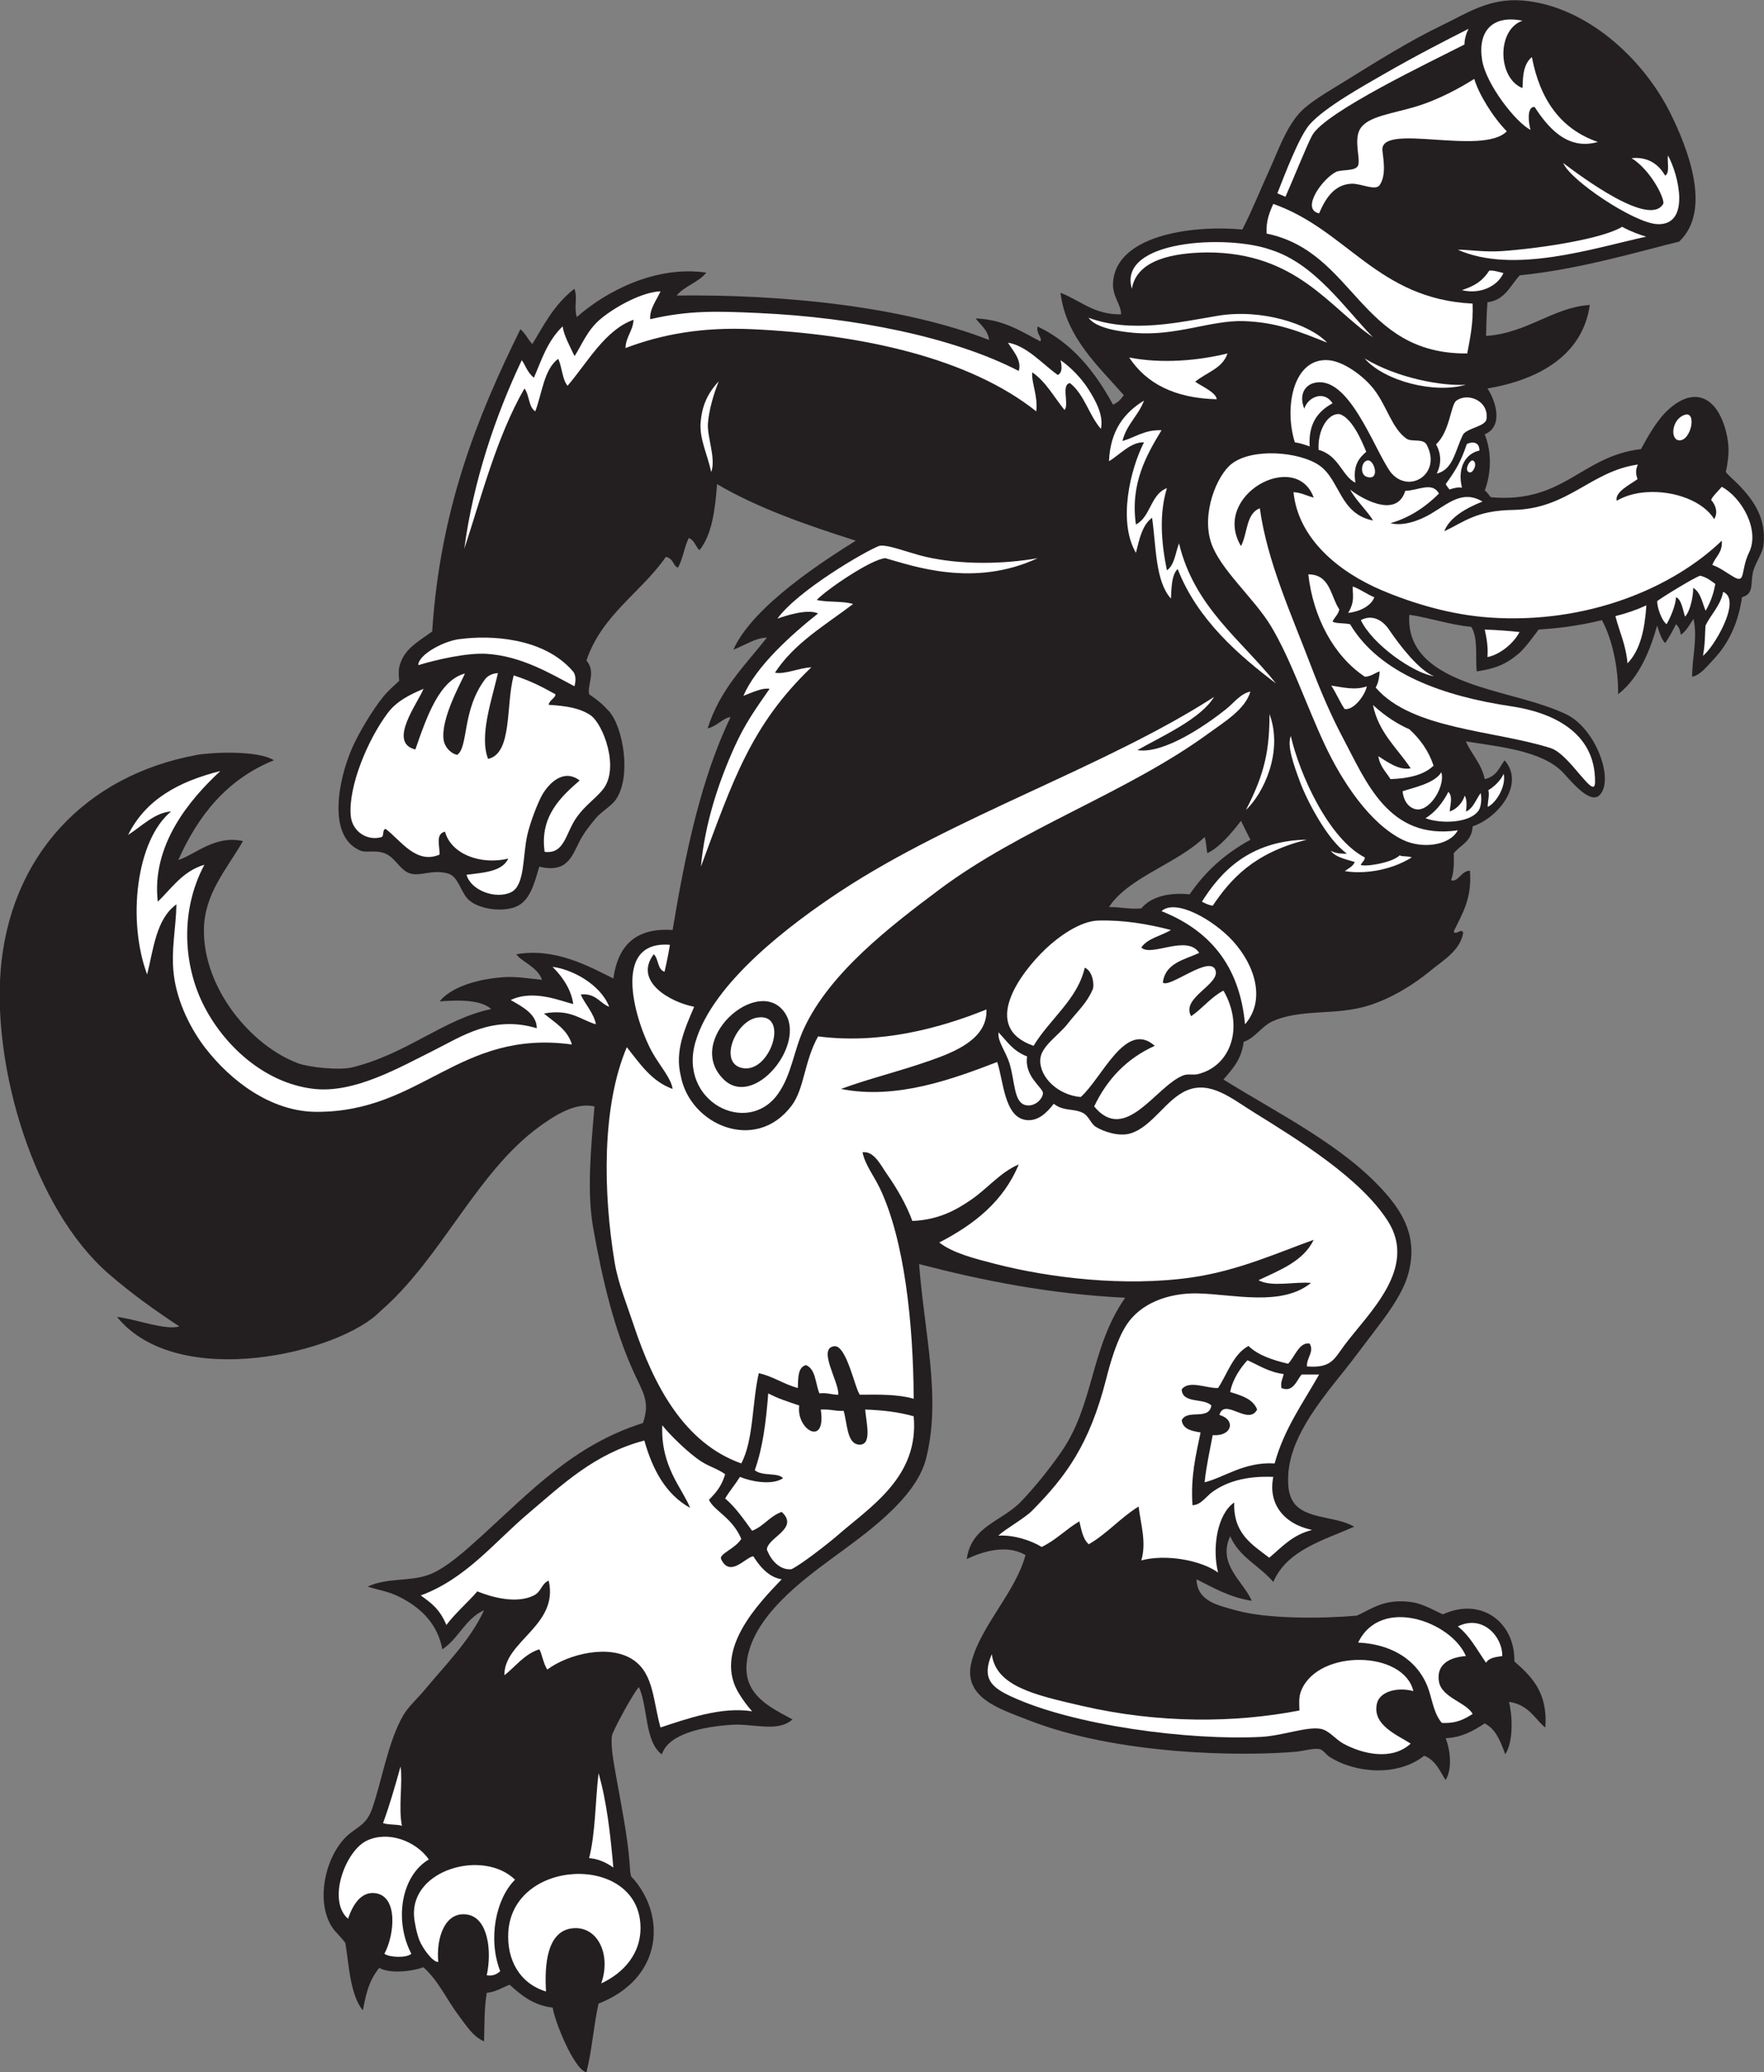
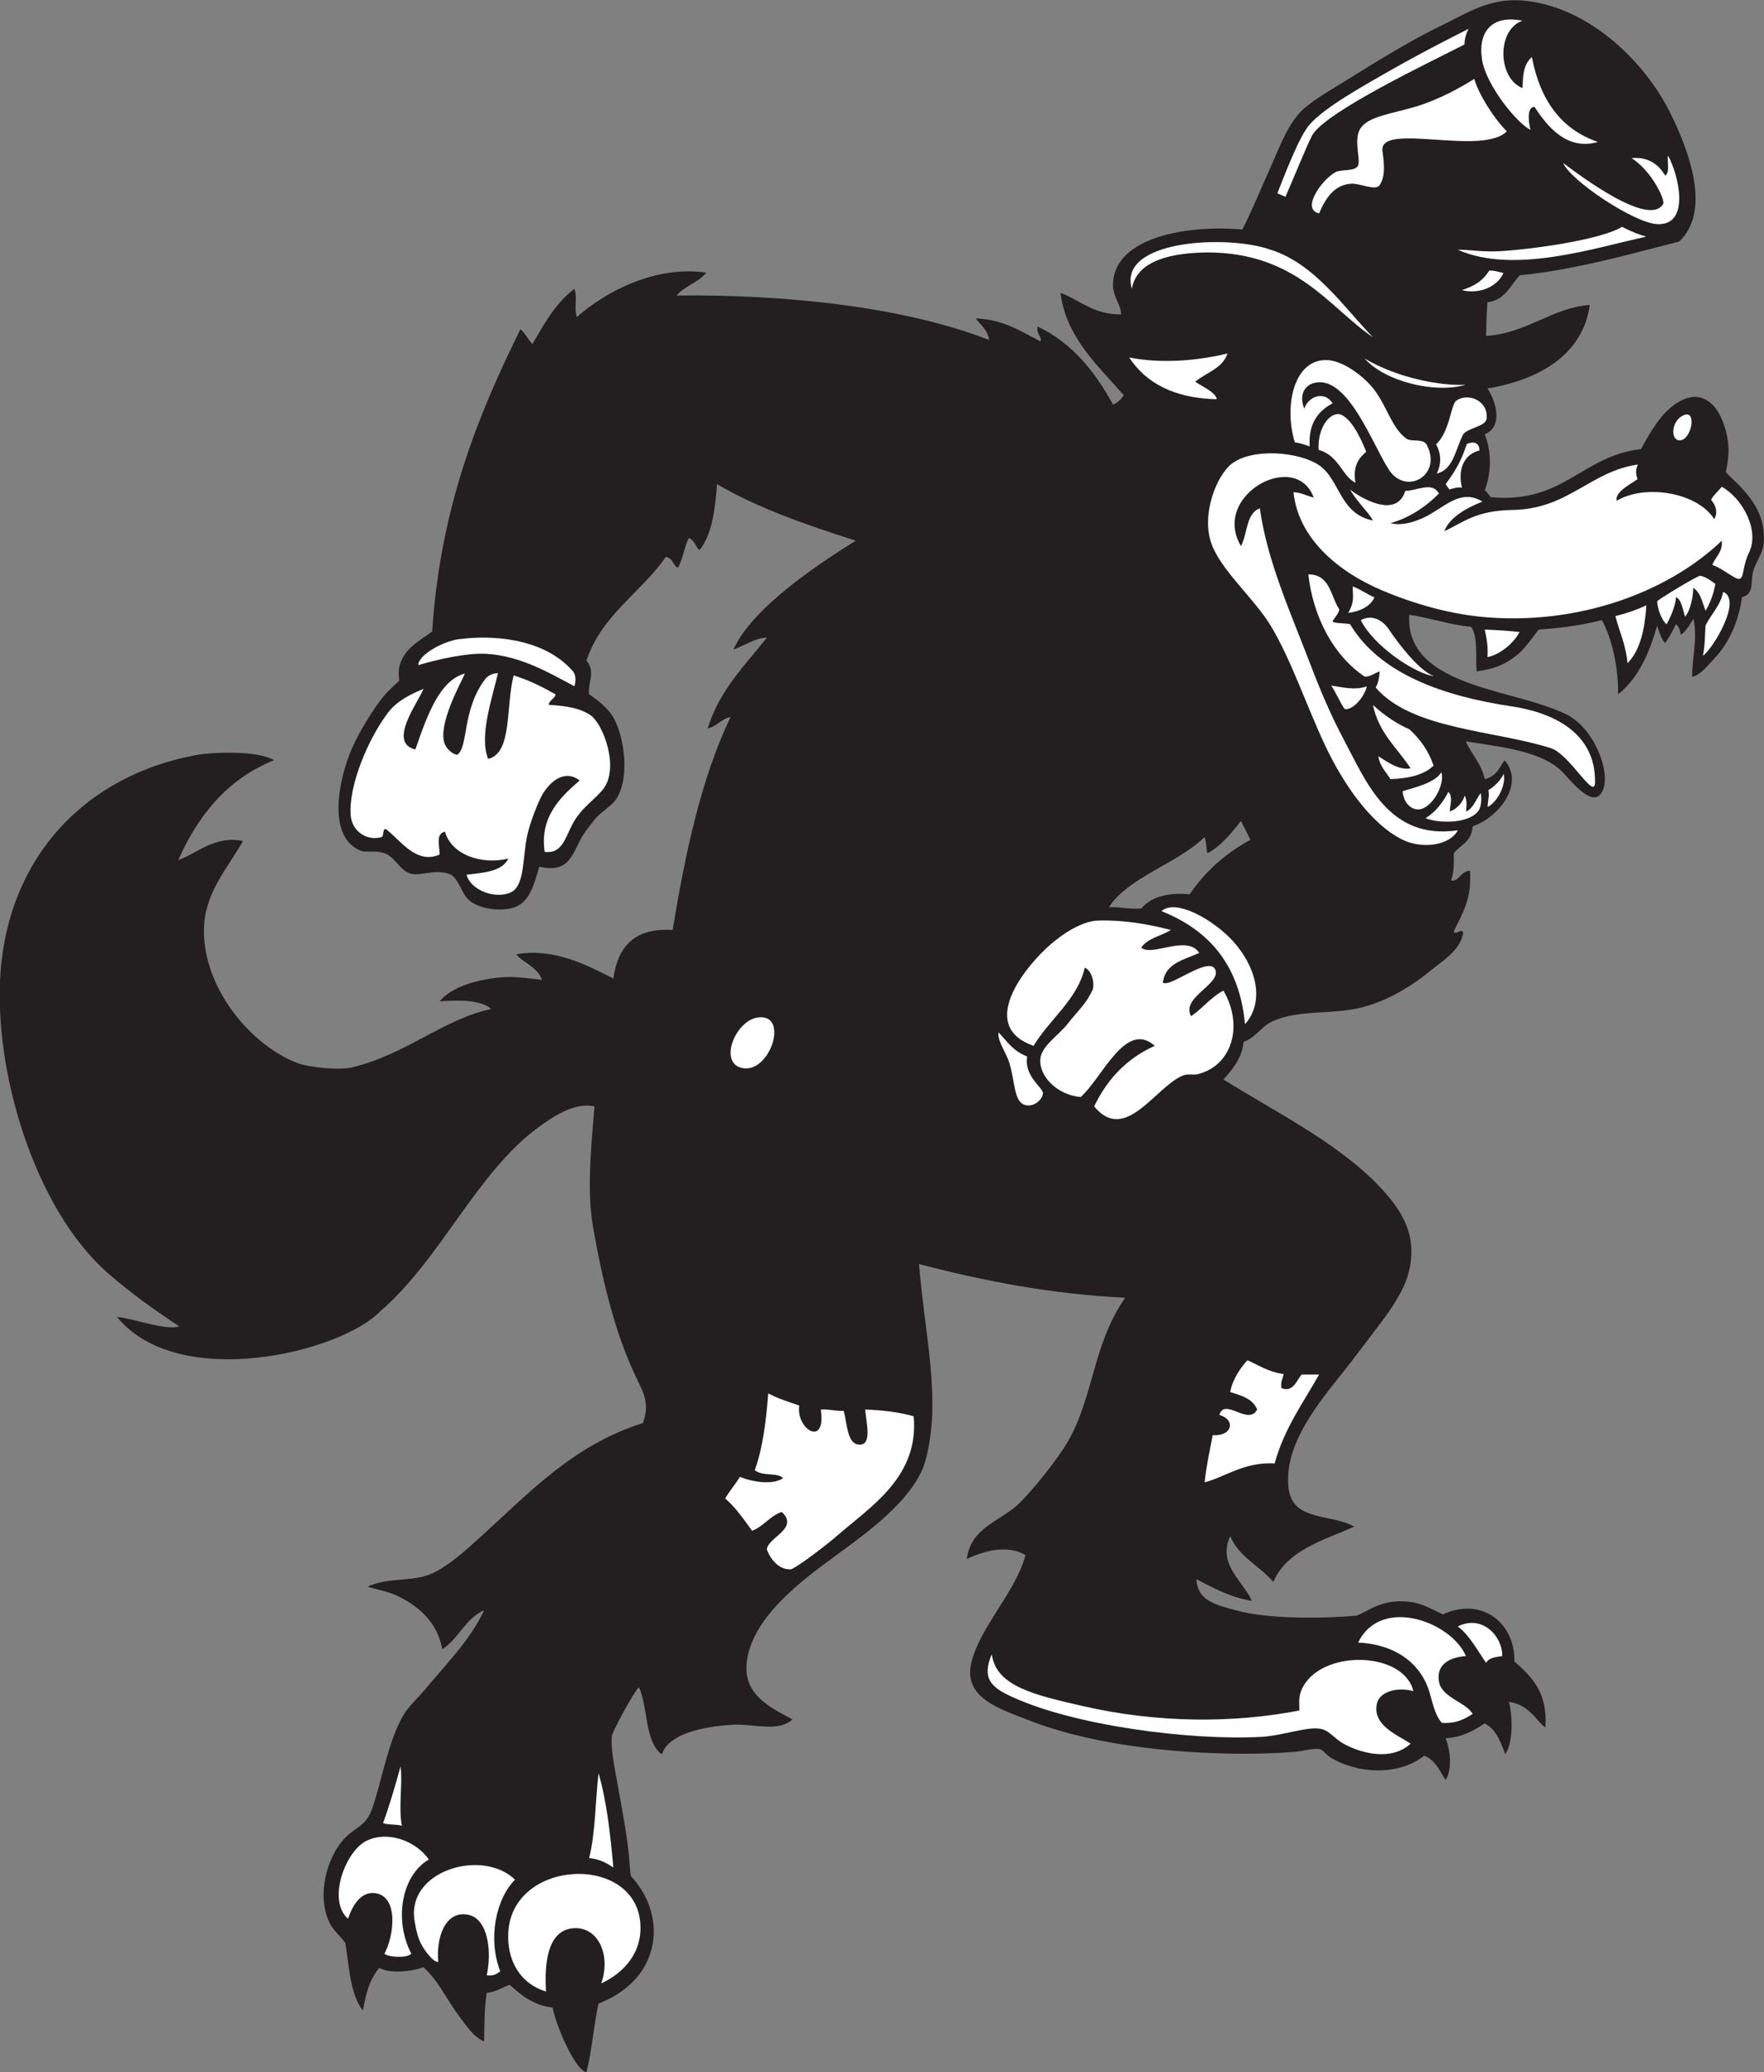
<svg xmlns="http://www.w3.org/2000/svg" viewBox="0 0 628.52 738.24" height="738.24" width="628.52" xml:space="preserve" id="svg2" version="1.1">
  <rect x="0" y="0" width="628.52" height="738.24" fill="#808080" stroke="none" />
  <defs id="defs6" />
  <g transform="matrix(1.333,0,0,-1.333,0,738.24)" id="g10">
    <g transform="scale(0.1)" id="g12">
      <path id="path14" style="fill:#231f20;fill-opacity:1;fill-rule:evenodd;stroke:none" d="m 4062.27,4802.4 c -25.56,-27.25 -39.2,-66.42 -86.4,-72.01 -1.87,-25.66 -2.87,-48.84 -3.6,-90 110.18,7.54 178.16,76.07 277.19,82.81 -18.57,-132.66 -133.83,-199.74 -273.59,-223.2 23.52,-34.96 42.48,-102.18 -7.21,-122.4 28.13,-71.51 5.16,-137.56 -0.03,-150.34 9.24,-6.26 10.73,-12.63 16.48,-17.92 195.94,-17.13 241.05,109.96 401.15,128.66 15.31,27.73 40.91,75.81 72,104.4 38.04,34.96 84.36,52.4 122.4,10.8 23.67,-25.88 39.61,-78.07 39.61,-118.81 0,-17.02 -2.91,-38.91 -7.2,-57.59 7.78,-10.13 23.29,-22.64 35.99,-36 34.9,-36.72 72.62,-84.51 64.81,-158.4 -2.55,-24.1 -23.7,-50.27 -28.8,-75.6 -6.18,-30.71 3.35,-55.22 -28.81,-64.8 -9.3,-65.27 -34.22,-122.2 -75.6,-165.6 -17.07,-17.93 -36.07,-43.06 -57.59,-46.81 -0.23,52.27 15.06,102.67 3.59,154.8 -7.44,-10.78 -19.23,-33.25 -33.87,-42.61 -1.93,11.28 -4.47,20.91 -12.93,28.22 -8.85,-17.54 -18.07,-34.73 -28.8,-50.41 -9.9,9.05 -16.2,29.4 -21.6,46.81 -15.42,-54.34 -43.58,-136.76 -104.39,-183.6 0.86,68.99 -15.11,146.56 -43.21,198 -72.67,-17.62 -125.96,-22.09 -169.19,-25.2 -9.67,-12.61 -35.69,-49.45 -54.01,-64.8 -34.64,-29.04 -65.3,-40.6 -111.6,-46.81 -3.73,36.62 4.49,88.92 -14.39,118.81 -59.92,6.09 -108.17,23.83 -165.61,32.4 -7.67,-111.73 89.44,-159.86 183.6,-190.81 80.3,-26.38 164.78,-41.5 235.52,-75.03 78.21,-37.07 129.13,-173.23 90.17,-215.36 -25.95,-28.05 -78.77,38.98 -98.89,59.99 -55.91,58.44 -172.76,68.8 -259.2,82.81 15.28,-35.14 41.62,-59.2 50.4,-100.8 34.37,7.64 40.95,36.46 53.34,50.07 54.17,-62.8 -15.64,-152.47 -85.74,-176.4 -2.19,-41.01 -30.99,-47.87 -50.39,-71.67 1.01,-27.41 0.13,-52.94 -7.21,-72 18.24,-7.35 27.21,25.52 50.4,25.19 6.12,-74.5 -21.06,-115.73 -43.19,-161.99 3.52,-12.33 20.77,9.62 25.19,-3.6 -7.45,-47.51 -53.4,-73.53 -86.39,-100.8 -44.99,-37.19 -102.63,-73.57 -165.61,-93.61 -89.33,-28.4 -182.39,-7.52 -259.2,-43.19 -27.54,-12.79 -46.48,-45.11 -75.59,-54 -5.29,-46.31 -30.1,-73.1 -54,-100.81 145.41,-90.79 320.98,-176.32 432,-302.39 48.21,-54.75 89.25,-121.6 61.2,-219.61 -12.9,-45 -46.43,-94.13 -79.2,-136.8 -31.21,-40.61 -62.97,-84.21 -93.61,-122.4 -68.3,-85.11 -146.2,-182.05 -147.59,-284.39 -0.3,-21.11 1.27,-34.74 7.2,-50.4 23.61,-62.34 119.61,-48.01 169.19,-79.2 -84.15,-37.05 -179.57,-62.83 -215.99,-147.6 -36.11,43.08 -91.86,66.53 -115.21,122.39 -35.07,-75.45 35.44,-120.68 57.61,-172.79 -59.08,9.32 -102.13,34.68 -147.61,57.6 1.76,-58.03 54.38,-68.78 104.41,-82.8 85.24,-23.89 231.41,-22.51 323.99,-14.4 37.95,16.72 73.5,47.09 147.61,36 32.46,-4.99 63.46,-24.88 82.79,-32.41 103.21,47.19 192.92,-22.25 190.8,-125.99 46.18,-40.23 89.67,-83.14 82.8,-176.406 -24.12,16.582 -42.03,60.777 -97.19,68.406 8.35,-32.363 13.32,-104.641 -9.95,-140.051 -17.43,48.457 -29.85,68.625 -54.86,82.446 -29.21,-18.79 -58.91,-37.082 -104.39,-39.602 10.94,-28.215 19.09,-78.816 0,-111.602 -11.47,14.141 -24.18,52.793 -57.61,64.805 -68.63,-54.695 -180.04,-48.34 -251.99,-3.601 -11.79,7.324 -16.56,19.324 -28.8,21.597 -13.62,2.531 -46.92,-5.906 -61.29,-7.195 -140.08,-12.578 -475.53,-10.02 -715.56,84.387 -75.8,29.8 -177.71,59.616 -151.96,156.816 25.4,96.46 118.22,186.48 144,284.39 -50.51,29.5 -115.21,9.55 -156.95,-10.82 11.84,88.91 94.35,100.24 146.16,154.83 39.49,41.61 75.51,87.35 105.07,129.54 90.19,128.66 77.51,277.52 172.12,414.06 -203.5,10.1 -381.26,45.94 -550.8,90 14.68,-189.53 60.23,-360.76 18,-522 -28.14,-107.43 -166.67,-202.53 -248.39,-262.8 -80.25,-59.18 -217.85,-159.15 -230.41,-280.81 -8.9,-86.21 63.67,-119.644 122.41,-151.199 -38.58,-35.718 -105.23,-10.632 -162,-14.39 -77.24,-5.117 -169.17,-23.703 -187.21,-79.199 -46.19,34.199 -36.39,124.402 -61.19,179.998 -15.04,-15.25 -70.2,-117.752 -72.01,-129.6 -4.12,-27.078 4.48,-72.488 10.8,-108.008 13.2,-74.101 31.17,-163.054 36.01,-230.398 1.03,-14.477 1.58,-28.528 4.17,-37.824 95.54,-101.524 86.46,-272.493 -86.97,-340.176 C 1586.62,124.855 1582.27,57.188 1567.46,0 c -34.39,8.105 -87.05,142.832 -90,172.793 -52.55,6.25 -84.16,33.437 -115.19,61.199 -20.06,-7.547 -36.16,-19.031 -61.21,-21.597 -7.31,-45.137 -5.74,-88.184 -7.2,-129.602 -29.18,12.195 -46.68,40.996 -64.8,64.805 -35.72,46.933 -54.78,94.257 -97.2,133.195 -32.22,-11.75 -90.04,-17.824 -118.3,-1.672 -30.048,-37.703 -36.037,-75.762 -43.693,-113.523 -35.176,41.519 -38.125,132.195 -46.801,180 -13.902,19.031 -26.976,29.019 -36,43.203 -46.109,72.398 -14.726,198.14 46.797,248.394 26.575,21.703 46.364,26.25 61.203,68.403 25.104,71.289 41.724,177.332 82.804,248.394 13.06,22.61 39.36,46.428 57.59,68.398 53.89,64.93 122.88,134.19 158.4,212.41 -50.02,-21.98 -67.91,-76.09 -111.59,-104.4 -9.2,49.6 -38.02,102.1 -115.2,140.4 -28.94,14.35 -48.26,16.19 -84.582,27.13 52.242,24.1 108.402,13.36 160.182,30.47 46.62,15.4 104.77,68.77 143.99,104.39 130.73,118.73 246.62,243.97 432,302.41 19.47,57.69 0.49,80.28 -25.19,136.79 -50.86,111.89 -82.77,241.86 -108.01,385.21 -16.83,95.66 -6.39,207.39 3.6,323.99 -51.76,12.19 -108.36,-25.53 -147.6,-53.99 -167.69,-121.66 -261.54,-352.13 -424.8,-493.21 -107.312,-111.17 -540.961,-215.59 -704.031,-15.18 48.648,-5.38 129.551,-36.85 166.781,-25.44 -62.793,41.23 -129.215,88.45 -189.945,141.43 C 90.027,2308.78 -18.246,2681.44 1.465,2941.19 24.859,3249.55 228.02,3466.33 527.066,3520.8 c 35.793,6.52 160.848,13.34 205.2,-14.4 -124.075,-49.94 -202.071,-145.94 -255.602,-266.4 44.399,13.49 97.789,67.42 172.801,50.39 -44.32,-76.78 -103.582,-140.53 -104.399,-237.59 -1.316,-156.04 125.434,-309.17 252,-356.4 27.934,-10.42 109.555,-19.2 143.997,-10.8 146.947,35.83 244.537,129.25 371.637,155.88 -30.47,29.37 -109.47,22.34 -137.63,20.52 31.54,39.36 104.29,60.43 172.8,64.8 34.22,2.18 67.83,-4.11 100.79,-7.21 -11.02,34.57 -57.55,49.97 -68.39,68.41 101.34,17.47 188.33,-29.19 259.19,-64.81 11.83,84.17 55.68,136.33 158.41,129.61 34.26,206.93 76.49,405.9 154.8,568.8 -19.4,-1.45 -36.76,-24.87 -61.21,-30.08 32.8,104 98.01,166.07 158.4,242.47 -28.97,0.15 -54.54,-18.35 -89.57,-32.09 52.53,118.8 250.98,243.47 327.17,291.3 -131.98,42.01 -261.32,86.68 -370.8,151.19 -5.14,-69.25 -13.73,-135.05 -46.8,-176.39 -9.16,5.63 -11.98,25.45 -28.8,32.39 -12.02,-23.96 -15.75,-56.24 -28.79,-79.2 -13.78,4.24 -10.29,23.37 -32.41,28.81 -66.92,-96.27 -171.42,-154.97 -212.4,-277.2 26.42,-29.97 1.76,-64.56 7.21,-90 23.62,-16 38.62,-29.07 53.07,-45.3 38.28,-42.94 60.35,-173.99 18.92,-235.5 -12.27,-18.23 -38.52,-31.94 -53.99,-50.4 -15.54,-18.55 -32.84,-40.65 -43.21,-61.21 -21.96,-43.54 -34.67,-85.69 -108,-68.39 -13.07,-43.53 -24.19,-92.96 -64.8,-108.01 -35.68,-13.22 -94.37,-5.95 -122.4,18.01 -23.45,20.05 -27.65,63.95 -57.6,71.99 -42.07,11.31 -72.64,-8.8 -100.8,0 -27.38,8.57 -39.55,43.71 -68.4,54.01 -26.58,9.48 -47.808,0 -64.788,7.2 -88.258,37.36 -58.883,188.04 -21.609,273.59 18.722,42.97 56.91,104.84 82.797,136.81 13.64,16.83 30.67,31.28 43.21,43.19 -1.19,11.4 -2.19,26.14 0,36.01 10.72,48.37 50.37,68.16 88.11,95.65 21.41,327.79 120.39,574.24 235.88,807.95 15.92,-14.43 21.01,-29.12 31.82,-39.61 29.58,47.48 54.93,102.18 112.19,147.61 9.62,-22.54 -1.65,-46.45 6.61,-75.6 79.37,70.02 212.09,138.39 346.19,118.79 -20.57,-26.23 -58.11,-35.49 -79.21,-61.19 289.09,3.3 606.16,-29.47 835.2,-118.81 -3.72,27.48 -22.04,38.92 -36,57.61 75.16,-2.85 121.27,-34.74 172.8,-61.2 6.98,8.38 -12.15,21.28 -7.19,39.6 92.73,-44.07 153.24,-120.35 201.6,-208.8 12.79,5.2 21.41,14.58 28.8,25.2 -67.7,77.53 -154.82,154.74 -169.2,273.6 53.2,-19.99 88.01,-58.39 161.99,-57.6 -0.42,27.63 -23.03,47.17 -21.59,82.8 5.05,125.13 201.62,156.95 345.59,144 27.34,53.13 48.09,106.19 72.01,158.39 22.68,49.52 43.01,109.77 79.19,151.2 26.01,29.77 80.7,60.51 122.41,86.41 82.87,51.44 172.67,107.9 262.79,151.2 63.29,30.4 123.78,72.03 212.4,64.8 169.84,-13.87 323.48,-155.5 396.01,-302.41 44.25,-89.61 112.4,-258.28 22.58,-341.99 -93.32,-22.43 -265.36,-74.42 -425.78,-90 z M 3317.06,3344.39 c 6.05,-12.46 17.44,-34.63 25.21,-50.4 -67.98,-37.61 -119.38,-83.44 -162.5,-145.92 -54.74,5.6 -103.25,-6.14 -129.11,-37.68 -32.65,-2.66 -55.86,4.15 -86.39,3.6 51.57,79.65 181.96,115.68 255.59,187.2 4.5,-12.31 4.57,-30.7 7.2,-43.19 32.62,15.36 65.46,54.37 90,86.39 v 0" />
      <path id="path16" style="fill:#ffffff;fill-opacity:1;fill-rule:evenodd;stroke:none" d="m 4027.58,5187.26 c -65.35,-67.06 -340.36,25.28 -332.44,-51.7 2.39,-23.1 10.91,-64.84 -7.28,-91.97 -11.05,-16.48 -50.85,4.8 -75.59,3.61 -46.68,-2.27 -69.97,-40.7 -86.4,-79.2 -50.02,10.57 8.88,93.43 46.8,111.59 18.44,5.69 43.81,1.61 54.94,12.47 13.36,13.03 -12.02,70.28 8.68,102.75 20.69,32.45 84.28,39.51 145.17,57.59 65.93,19.57 124.54,53.05 159.2,74.93 11.22,-38.97 48.9,-101.49 86.92,-140.07 v 0" />
-       <path id="path18" style="fill:#ffffff;fill-opacity:1;fill-rule:evenodd;stroke:none" d="m 3936.26,4726.8 c 1.97,-51.17 -6.54,-91.85 -14.4,-133.21 -288.27,-2.67 -299.67,271.53 -536.39,320.41 -1.62,34.01 7.91,56.88 18,79.19 197.3,-69.08 278.57,-254.22 532.79,-266.39 v 0" />
      <path id="path20" style="fill:#ffffff;fill-opacity:1;fill-rule:evenodd;stroke:none" d="m 3281.06,4593.59 c -13.44,-40.55 -57.08,-50.91 -86.39,-75.59 19.14,-13.3 55.52,-28.44 57.6,-46.81 -112.51,2.7 -188.25,42.15 -234.01,111.61 86.93,-17.11 184.33,-8.53 262.8,10.79 v 0" />
      <path id="path22" style="fill:#ffffff;fill-opacity:1;fill-rule:evenodd;stroke:none" d="m 4503.64,4429.67 c 32.7,9.97 16.41,-70.97 -15.81,-68.25 -24.44,2.07 -19.48,57.47 15.81,68.25 v 0" />
      <path id="path24" style="fill:#ffffff;fill-opacity:1;fill-rule:evenodd;stroke:none" d="m 3669.86,3653.99 c 35.23,-32.16 68.95,-52.45 97.25,-64.75 28.29,-25.7 51.18,-56.82 64.75,-97.24 -25.64,-24.77 -66.47,-34.33 -115.2,-36 -11.85,19.35 -28.43,33.96 -32.39,61.2 23.11,-14.43 54.65,-38.48 86.39,-32.4 -35.8,54.18 -85.41,94.58 -100.8,169.19 v 0" />
      <path id="path26" style="fill:#ffffff;fill-opacity:1;fill-rule:evenodd;stroke:none" d="m 2024.67,2818.79 c 89.06,13.71 31.32,-159.62 -46.8,-133.19 -54.59,18.46 -11.19,124.27 46.8,133.19 v 0" />
      <path id="path28" style="fill:#ffffff;fill-opacity:1;fill-rule:evenodd;stroke:none" d="m 3431.11,1866.09 c -2.29,-13.32 -8.61,-19.13 -6.04,-37.29 30.98,-13.33 40.78,20.14 53.99,36 15.61,0 31.21,0 46.81,0 -42.76,-76.04 -93.26,-144.34 -118.81,-237.6 -81.7,4.8 -134.97,-37.7 -187.2,-50.4 4.64,44.56 13.91,84.49 21.6,125.99 52.81,-3.86 62.01,41.56 18,54.01 13.59,47.65 77.29,-30.07 100.81,14.39 -11,28.61 -41.87,37.34 -72.01,46.81 6.21,34.59 28.6,65.92 46.06,84.96 29.5,-12.89 56.41,-31.65 96.79,-36.87 v 0" />
      <path id="path30" style="fill:#ffffff;fill-opacity:1;fill-rule:evenodd;stroke:none" d="m 2053.47,1814.39 c 24.84,-13.55 54.14,-22.64 82.8,-32.4 -9,-64.69 73.08,-112.9 57.59,-10.8 30.46,0.85 33.77,-4.1 61.21,-3.59 9.7,-33.49 8.66,-86.65 39.6,-90 37.88,-4.1 20.67,57.54 18,93.59 47.44,-1.84 85.94,-5.96 129.6,-18 14.66,-162.62 -115.49,-241.22 -205.2,-319.68 -19.27,-16.86 -93.79,-75.6 -121.33,-88.92 -26.6,-3.21 -52.19,17.21 -65.88,52.21 0.73,32.2 88.13,56.25 39.6,100.8 -32.04,-11.15 -47.98,-38.42 -79.19,-50.4 -22.15,30.65 -43.59,62.01 -72,86.39 12.18,20.23 27.08,37.72 39.6,57.6 29.51,-12.12 85.25,-23.36 115.2,-3.59 -13.03,16.23 -55.63,4.29 -75.61,21.6 21.39,59.01 30.29,130.52 36.01,205.19 v 0" />
      <path id="path32" style="fill:#ffffff;fill-opacity:1;fill-rule:evenodd;stroke:none" d="m 3833.13,3730.84 c -54.21,8.08 -163.56,83.44 -195.67,149.96 27.36,15.11 56.15,3.28 75.52,-25.5 28.24,-41.96 80.13,-109.01 120.15,-124.46 z m -253.27,178.75 c -2.68,-14.11 -12.78,-20.81 -18,-32.39 7.21,-5.64 29.56,-3.75 46.8,-7.2 78.77,-132.23 248.83,-192.36 432,-219.61 101.76,-15.14 224.46,-65.02 222.81,-202.55 -0.62,-51.57 -67.01,74.52 -118.4,90.95 -149.05,47.69 -371.89,49.5 -468.01,162.01 6.9,11.09 9.58,26.42 10.8,43.19 -14.89,-5.18 -22.52,-13.47 -39.6,-14.4 -83.62,55.6 -138.31,159.25 -151.2,273.61 58.81,0 59.26,-58.35 82.8,-93.61 v 0" />
      <path id="path34" style="fill:#ffffff;fill-opacity:1;fill-rule:evenodd;stroke:none" d="m 3669.86,4147.2 c -11.73,21.88 -45.32,53.05 -61.2,82.8 19.72,-16.58 123.04,-83.16 147.6,-3.6 34.12,0.62 71.99,25.56 90,-7.2 -40.28,-40.15 -82.72,-65.75 -129.6,-79.2 32.78,-8.75 75.72,6 107.48,24.74 48.11,28.39 85.25,64.73 138.47,33.02 -41.55,-16.39 -88.72,-42.19 -101.95,-79.36 54.64,26.04 85.55,55.32 183.61,56.98 147.51,2.51 207.46,103.64 333.69,121.3 -9,-19.47 -2.78,-31.29 -1.03,-39.08 -20.37,-14.83 -61.25,-34.4 -55.47,-57.65 22.27,13.12 49.82,20.86 79.2,22.85 76.15,5.14 153.08,-25.19 181.22,-72 9.82,15.55 6.06,35.09 -7.99,51.17 2.49,8.48 15.31,20.19 28.38,35.23 52.54,-28.34 102.33,-114.36 72.98,-175.27 -23.26,-48.26 -8.58,-84.28 -40.58,-65.93 -20.09,11.5 -35.59,24.41 -57.61,32.4 7.7,22.3 27.8,32.21 25.21,64.8 -130.1,-125.32 -359.18,-224.09 -622.81,-205.2 -99.66,7.14 -199.8,36.35 -284.39,72 -118.32,49.86 -225.13,139.54 -237.61,262.8 21.73,-1.08 35.58,-10.03 54,-14.4 -47.31,130.06 -275.09,6.37 -194.4,-129.61 17.73,32.68 13.24,87.57 50.4,100.8 19.86,-142.44 83.59,-281.43 136.81,-421.19 25.01,-65.7 53.79,-133.2 86.39,-194.41 60.69,-113.9 121.1,-271.98 306,-244.79 -22.44,-41.72 -96.61,-50.27 -147.6,-25.21 -86.44,42.5 -160.92,153 -208.79,255.6 -48.88,104.73 -90.24,228.22 -144.01,316.81 -44.03,72.56 -133.8,148.98 -158.4,219.6 -27.54,79.06 14.64,181.57 54,212.4 55.5,43.45 181.05,32.65 234.01,-3.6 56.39,-38.61 54.36,-129.92 143.99,-147.6 z m 144.01,201.59 c 40.48,-78.16 -49.37,-132.83 -97.21,-71.99 -45.18,63.25 -112.26,263.05 -205.2,237.59 -24.73,-6.77 -39.68,-32.38 -25.2,-68.39 10.53,32.67 53.66,49.25 75.6,14.39 -37.95,-20.84 -64.96,-52.63 -61.2,-115.19 -15.38,5.19 -24.79,8.8 -39.6,10.8 -29.49,93.92 -4.15,226.85 90,219.6 40.4,-3.12 95.37,-43.24 122.41,-79.2 34.78,-46.28 47.1,-102.58 85.78,-130.41 13.98,-10.06 45.59,1.74 54.62,-17.2 z m 26.55,-76.28 c 12.69,26.72 12.18,51.96 -1.78,78.35 37.41,34.56 38.87,106.85 54.43,116.74 30.7,22.13 86.81,-0.44 80.3,-49.35 -2.92,-19.68 -48.65,-23.17 -62.31,-40.65 -22.3,-44.44 -26.26,-94.08 -70.64,-105.09 v 0" />
      <path id="path36" style="fill:#ffffff;fill-opacity:1;fill-rule:evenodd;stroke:none" d="m 3129.86,3052.8 c -25.97,-16.03 -62.22,-21.77 -79.2,-46.8 25.96,-26.32 122.13,36.03 154.81,-14.4 -40.24,-18.58 -90.66,-26.96 -97.21,-79.2 17.21,-16.44 126.25,75 140.66,32.9 13.02,-38.11 -93.28,-73.57 -65.05,-122.9 30.68,20.9 52.52,50.68 86.4,68.4 55.34,-95.76 21.25,-201.28 -68.41,-223.2 -12.4,-3.04 -26.52,1.57 -39.59,-3.6 -73.05,-28.92 -154.11,-184.06 -237.6,-82.81 34.76,73.25 87.48,128.52 161.99,162 -78.05,69.89 -140.64,-86.39 -198,-136.79 -60.27,4.97 -110.91,53.01 -108,100.8 2.12,34.73 48.6,63.87 72.01,93.6 30.1,38.22 52.32,56.26 68.23,93.59 5.08,13.88 -1.45,49.99 -21.44,57.61 -19.21,-84.75 -93.54,-137.01 -136.79,-208.81 -143.31,49.88 -35.55,194.72 32.4,259.21 33.96,32.23 91.92,74.36 140.4,75.6 69.78,1.77 131.67,-9.21 194.39,-25.2 z m -460.8,-273.6 c 25.49,-27.31 38.67,-49.46 76.46,-64.49 -8.55,-52.13 41.05,-82.41 42.34,-97.51 -0.54,-16.25 -22.4,-38.16 -46.8,-32.4 -31.3,7.38 -27.77,61.61 -42.34,110.23 -9.8,32.76 -33.11,60.39 -29.66,84.17 z m 658.8,21.6 c -14.68,160.5 -98.05,252.35 -223.19,302.39 38.29,34.62 139.72,-24.08 190.1,-79.16 60.78,-66.48 88.67,-159.42 33.09,-223.23 v 0" />
      <path id="path38" style="fill:#ffffff;fill-opacity:1;fill-rule:evenodd;stroke:none" d="m 1242.63,3738.14 c -7.2,-18.57 -65.63,-120.25 -56.77,-177.75 2.6,-16.82 16.08,-34.63 36,-39.59 30.78,20.47 12.22,118.28 74.46,201.81 8.03,10.77 21.11,16.01 34.7,16.75 -15.66,-69.07 -50.73,-167 -26.35,-229.36 65.6,14.71 46.85,143.24 68.4,223.2 50.16,-16.12 79.57,-32.99 111.6,-50.4 0.33,-10.51 -16.78,-15.57 -18.01,-28.22 46.32,-2.99 82.19,-8.25 111.02,-27.29 34.79,-22.98 79.95,-143.74 32.98,-200.09 -21.2,-25.45 -45.53,-40.54 -68.39,-72 -30.88,-42.5 -31.96,-100.2 -86.41,-93.6 -13.97,94.46 44.05,147.87 93.6,190.8 -44.08,33.39 -83.82,-9.33 -100.8,-39.6 -10.14,-18.08 -31.61,-71.32 -39.6,-108 -12.17,-55.93 -5.86,-133.37 -43.2,-151.21 -41.09,-19.61 -107.71,5.08 -118.79,46.8 45.82,5.78 95,8.2 111.59,43.2 -72.3,-17.45 -152.47,10.79 -169.2,72.01 -25.63,-6.35 -14.44,-35.19 -14.39,-61.21 -62.64,-27.43 -104.8,38.68 -144.01,68.41 -9.93,-0.87 -3.82,-17.78 -10.79,-21.61 -38.122,-11.48 -79.2,14.2 -82.805,57.6 -6.531,78.69 46.07,203.53 98.745,273.61 24.65,32.78 59.4,49.35 95.65,64.8 -13.23,-35.59 -97.25,-143.72 -21.59,-162 31.92,92.65 65.33,185.23 132.36,202.94 z m 292.78,-33.91 c -63.71,33.65 -141.8,80.75 -234.35,86.57 -52.81,3.32 -134.1,-15.46 -183.06,-30.23 0.14,29.06 73.53,67.86 116.09,70.16 71.1,9.21 217.55,6.29 297.37,-86.74 9.92,-11.55 6.72,-30.8 3.95,-39.76 v 0" />
      <path id="path40" style="fill:#ffffff;fill-opacity:1;fill-rule:evenodd;stroke:none" d="m 2651.06,1117.42 c 10.9,-86.44 116.52,-109.42 241.21,-138.221 205.24,-47.402 408.36,-45.769 581.02,-12.258 -0.52,22.129 -2.36,36.689 5.77,55.449 47.17,108.78 272.55,105.04 298.8,-3.59 -45.29,11.86 -89.89,-2.54 -97.2,-32.402 -14.27,-58.41 55.22,-85.351 90,-108 -50.23,-46.375 -129.1,-27.839 -180,0 -21.83,11.946 -38.28,35.711 -61.2,39.598 -37.35,6.34 -101.4,-18.57 -158.4,-21.598 -188.65,-10.011 -500.66,29.391 -670.1,108.832 -51.04,23.94 -77.61,47.7 -49.9,112.19 z m 1267.2,-5.03 c -48.78,-3.68 -79.3,-25.62 -72,-68.4 7.31,-42.87 73.51,-55.396 90,-86.392 -22.93,-14.27 -43.21,-25.711 -82.28,-23.836 -18.13,20.847 -23,47.715 -32.92,81.438 -22.28,75.75 -89.17,128.41 -190.79,133.2 60.75,125.59 249.21,55.55 287.99,-36.01 z m 97.21,0 c -17.89,-2.51 -36.02,-4.78 -43.2,-18 -23.88,33.74 -43.07,72.13 -75.61,97.2 65.64,32.69 119.55,-26.45 118.81,-79.2 v 0" />
      <path id="path42" style="fill:#ffffff;fill-opacity:1;fill-rule:evenodd;stroke:none" d="m 1607.07,237.598 c 26.19,74.297 -7.11,150.476 -72,147.597 -74.29,-3.3 -79.87,-100.554 -75.61,-169.199 -71.35,21.563 -105.03,85.754 -100.8,158.399 11.4,195.656 337.36,210.222 352.8,25.207 6.8,-81.418 -46.58,-135.352 -104.39,-162.004 z m -7.2,561.601 c 21.95,-75.242 31.56,-162.84 39.59,-252.004 -25.35,17.953 -46.65,23.703 -64.79,25.2 17.07,66.929 16.37,151.636 25.2,226.804 z m -529.21,17.996 c 6.12,-43.894 -6.09,-109.683 3.6,-158.394 -14.6,4.59 -36.48,1.914 -50.4,7.195 17.82,48.195 32.34,99.668 46.8,151.199 z m 75.61,-248.394 c -73.85,-43.488 -93.43,-162.629 -46.81,-252.004 -12.7,-11.942 -58.87,-10 -72,0 26.61,48.711 38.15,154.609 -25.19,162.004 -37.969,4.422 -59.754,-32.317 -72.004,-68.399 -56.395,48.555 -7.161,181.688 50.398,208.797 57.046,26.867 131.006,-0.984 165.606,-50.398 z m 230.39,-54.004 C 1325.18,463.516 1303.64,356.691 1337.07,270 c -8.77,-6.836 -17.8,-13.406 -36.01,-10.801 14.1,65.344 3.3,151.946 -50.4,161.992 -61.17,11.457 -85.21,-62.031 -79.2,-125.996 -12.71,-2.937 -41.34,34.707 -50.4,57.598 -7.43,18.789 -13.39,49.57 -14.4,64.805 -8.19,124.941 185.29,179.238 270,97.199 v 0" />
-       <path id="path44" style="fill:#ffffff;fill-opacity:1;fill-rule:evenodd;stroke:none" d="m 1790.66,3013.19 c -4.05,-24.74 -8.93,-48.66 -14.39,-72 -19.31,5.9 -15.57,34.84 -28.81,46.81 -54.92,-72.61 44.4,-128.35 108,-140.4 -26.11,-60.86 -51.75,-118.49 -36,-183.6 23.92,-132.75 200.87,-208.36 296.55,-80.6 34.32,45.83 32.92,116.69 70.64,185 165.03,-21.25 324.44,21.15 450.01,71.99 3.79,-79.63 -87.21,-114.3 -151.2,-136.8 -85.53,-30.05 -158.57,-46.68 -237.59,-75.59 148.46,-29.69 300.27,27 417.6,72 16.91,-50.87 18.96,-145.68 75.59,-154.8 32.38,-5.22 56.6,18.49 75.6,43.2 26.37,-21.31 54.6,-11.47 79.21,-25.21 14.42,-8.05 20.42,-28.4 32.39,-35.99 19.08,-12.09 61.54,-27.87 93.6,-18 58.64,18.05 94.91,91.93 151.21,115.19 62.46,25.82 119.22,-22.09 176.39,-57.59 123.79,-76.85 286.67,-177.24 360,-291.6 80.77,-125.96 -50.68,-245.4 -115.19,-331.21 -27.95,-37.17 -35.02,-62.88 -100.8,-57.59 -1.68,22.98 20.12,38.62 7.19,61.2 -28.09,4.76 -40.01,-36.4 -57.59,-54.01 -40.76,9.66 -80.38,22.57 -105.85,47.52 -40.81,-21.6 -56.59,-74.67 -81.35,-112.31 -29.82,-1.67 -77.73,22 -97.21,-3.6 1.4,-39.41 59.35,-22.26 79.2,-43.21 -6.26,-41.31 -64.87,-8.4 -79.2,-39.6 3.41,-24.19 26.68,-28.51 50.4,-32.39 -12.29,-59.71 -26.9,-117.09 -21.6,-194.4 22.6,0.22 35.46,22.88 54,35.99 37.22,26.31 88.01,42.7 162.01,39.6 -14.61,-71.28 27.4,-125.62 103.65,-141.83 -53.1,-13.12 -81.06,-46.37 -114.45,-74.16 -45.48,34.92 -96.62,64.19 -93.61,147.59 -44.33,-29.73 -60.1,-119.41 -43.19,-187.19 -46.39,33.35 -140.54,49.92 -205.21,32.4 14.27,48.04 -1.51,96.05 -7.19,143.99 -48.3,-29.69 -83.79,-72.2 -133.2,-100.8 -15.61,13.2 -19.62,38 -25.2,61.2 -35.61,-20.8 -62.49,-50.31 -100.8,-68.4 -25.11,15.7 -72.48,32.83 -115.85,30.25 21.01,19.16 70.1,46.16 90.64,66.95 89.8,90.9 153.14,176.13 198,352.8 11.34,44.68 28.69,104.29 53.98,143.28 37.41,57.67 111.63,86.2 190.82,84.27 95.85,-2.35 223.88,-35.79 302.41,28.06 -44.7,3.91 -104.93,-12.02 -140.4,7.2 57.7,27.5 119.86,50.54 147.59,108 -89.75,-31.77 -201.03,-82.89 -327.59,-100.8 -178.3,-25.24 -378.49,-0.75 -522.01,36 -56.35,14.43 -115.11,29.31 -151.2,57.6 92.49,47.91 171.48,109.33 212.41,208.8 -50.05,-21.82 -83,-63.91 -126.01,-93.61 -42.39,-29.26 -88.9,-54.66 -158.4,-57.59 -15.84,43.23 -41.24,87.36 -68.39,125.99 -16.46,23.41 -33.85,61.46 -64.81,57.61 6.84,-33.64 30.4,-62.57 46.81,-97.21 65.23,-137.66 88.92,-359.03 90,-561.59 -39.83,11.78 -91.72,11.48 -144,10.8 -13.04,16.37 -35.54,133.52 -68.41,129.6 -46.15,-5.53 13.97,-96.76 10.8,-129.6 -18.24,-0.24 -29.81,6.18 -50.39,3.59 -11.04,26.18 -9.46,64.96 -36.01,75.61 -21.78,-5.82 -20.94,-34.27 -21.59,-61.2 -38.02,9.98 -65.22,30.78 -104.4,39.6 -18.19,-77.83 -13.63,-178.38 -46.81,-241.2 -150.92,53.41 -233.19,204.91 -287.99,370.8 -17.86,54.04 -41.29,110.82 -50.4,165.59 -31.16,187.16 -34.86,417.75 32.39,576.01 34.68,-43.32 65.15,-90.87 122.41,-111.6 -3.88,28.52 -32.64,59.6 -54.01,97.2 -40.48,71.26 -116.9,300.91 46.8,287.99 z m -20.39,-1283.95 c 17.37,-22.64 70.26,-75.79 106.8,-98.44 19.6,-12.15 41.96,-18.6 61.2,-32.4 -8.41,-28.28 -19.68,-44.65 -43.2,-68.4 13.82,-30.12 61.35,-46.24 86.39,-104.4 -16.01,-26.31 -60.3,-40.37 -54,-54.01 24.09,-52.05 67.69,7.6 86.4,7.21 11.14,-17.93 36.9,-55.79 75.6,-61.2 -58.07,-61.2 -189.05,-191.82 -111.59,-309.6 10.52,-16.008 17.51,-26.293 32.4,-43.203 -82.6,12.996 -174.74,-20.332 -244.81,-43.203 -19.86,70.508 -17.96,142.796 -71.99,179.996 -64.03,44.09 -175.1,16.25 -230.4,-25.19 -10.31,13.52 -15.05,44.94 -21.61,54 -40.23,-12.58 -66.17,-49.01 -93.24,-69.26 -1.29,91.3 146.21,132.67 118.44,252.85 -19.64,-8.13 -19.26,-29.45 -39.59,-39.6 -45.76,-22.83 -110.28,-5.67 -151.21,10.81 -23.25,-27.15 -61.38,-60.71 -82.64,-89.85 -18.29,43.33 -40.04,58.37 -68.55,79.04 121.39,44.84 196.9,142.56 288,219.6 90.59,76.64 176.35,159.41 309.6,194.41 22.24,-78.56 57.57,-144.02 122.4,-180 -21.22,53.21 -79.14,110.32 -74.4,220.84 z m 1474.8,1946.36 c -35.23,-58.38 -137.51,-103.97 -204.9,-142.18 70.42,-10.89 182.44,65.99 237.29,109.78 20.67,16.48 38.23,41.26 64.81,46.8 -13.83,-47.68 -69.16,-80.61 -111.61,-111.6 -217.83,-159.13 -498.98,-252.13 -720,-417.6 -131.34,-98.34 -292.03,-221.58 -361.54,-370.8 -27.48,-58.98 -32.95,-124.57 -70.46,-176.41 -81.84,-113.1 -266.4,-19.03 -219.6,140.41 46.25,157.55 251.74,313.05 388.81,403.2 303.08,199.3 709.55,332.57 997.2,518.4 z M 1934.67,2653.19 c 81.22,-78.82 222.5,95.51 161.99,180 -71.3,99.56 -269.43,-75.73 -161.99,-180 v 0" />
      <path id="path46" style="fill:#ffffff;fill-opacity:1;fill-rule:evenodd;stroke:none" d="m 3925.47,5461.19 c -7.34,-13.57 -10.94,-29.33 -11.09,-41.99 -90.69,-46.55 -372.24,-180.01 -406.97,-242.68 -12.25,-21.64 -59.7,-138.81 -71.43,-164.18 l -21.66,9.14 c 17.54,44.55 58,151.9 86.34,184.12 39.97,45.44 142.93,102.67 199.02,134.92 87.28,50.17 163.22,88.98 225.79,120.67 z m -277.91,-881.07 c 89.47,-53.4 207.24,-73.97 270.15,-70.18 -82.39,-24.37 -216.39,8.91 -270.15,70.18 z m 22.3,56.68 c -115.67,77.8 -203.04,226.54 -442.8,226.79 -91.26,-1.04 -188.69,-19.39 -201.59,-97.19 -39.13,130.57 254.3,145.76 370.79,104.4 118.75,-37.29 197.63,-156.41 273.6,-234 z m 730.28,268.97 c -141.08,-31.04 -354.73,-101.13 -503.48,-34.97 25.09,0.81 68.83,-7.19 118.81,-3.6 106.94,7.66 267.88,33.01 320.4,64.8 25.54,-13.7 46.4,-20.89 64.27,-26.23 z m -381.57,-97.34 c -14.89,-34.23 -61.25,-57.94 -111.11,-45.63 28.8,9.58 53.25,20.99 72.9,51.81 8.16,2.18 27.04,-3.22 38.21,-6.18 v 0" />
      <path id="path48" style="fill:#ffffff;fill-opacity:1;fill-rule:evenodd;stroke:none" d="m 4178.41,5102.54 c 46.29,-34.83 232.24,-174.63 267.81,-108.16 1.92,17.51 -35.24,90.01 -85.16,121.22 61.9,6.05 84.64,-39.15 90,-46.81 12.7,7.71 5.18,35.64 7.2,54.01 29.38,-52.59 60.9,-188.08 -28.8,-183.6 -62.31,3.1 -232.74,117.48 -251.05,163.34 z m -108.95,380.26 c -69.51,-23.99 -66.35,-154 0,-180 1.69,18.79 -1.48,61.4 25.21,82.8 21.46,-112.93 76.38,-192.42 176.39,-226.81 -83.83,-24.15 -136.2,43.14 -169.2,93.61 -22.58,0.91 -15.34,-46.96 -10.8,-61.21 -38.66,18.9 -119.48,121.82 -129.6,187.21 -11.98,77.4 28.6,120.56 108,104.4 v 0" />
-       <path id="path50" style="fill:#ffffff;fill-opacity:1;fill-rule:evenodd;stroke:none" d="m 589.047,3477.6 c -81.567,-75.33 -184.828,-197.5 -167.285,-349.2 36.183,34.54 65.75,81.44 124.57,98.74 -65.082,-121.99 -56.32,-265.71 -3.555,-372.34 54.317,-109.77 163.18,-210.67 294.352,-226.45 108.902,-13.12 227.781,55.52 324.981,104.04 71.09,35.5 155.66,93.51 272.66,57.77 0.15,37.65 -38.49,57.68 -69.79,75.44 61.81,29.59 136.64,-3.74 167.29,-10.8 -6.1,46.39 -38.99,83.52 -55.41,99.38 49.12,-5.42 127.64,-45.12 151.52,-106.58 -23.72,8.14 -36.16,37.52 -75.99,32.73 9.43,-23.36 35.33,-49.82 40.39,-79.53 -42.34,12.44 -67.96,41.79 -138.81,28.79 30.5,-25.72 62.51,-42.37 74.74,-82.79 -302.25,41.22 -401.27,-181.32 -683.39,-180 -122.738,0.58 -229.55,84.52 -295.422,169.2 -38.16,49.04 -76.281,121.81 -85.425,197.99 -7.887,65.66 5.961,122.47 7.121,187.2 -55.168,-38.97 -61.938,-123.65 -78.313,-187.2 -53.359,142.94 -29.929,358.29 64.067,435.6 -43.586,-2.71 -79.141,-40.09 -114.926,-62.7 46.773,94.29 134.355,142.66 246.625,170.71 z M 3547.46,4622.4 c -77.79,31.45 -137.74,54.9 -223.19,57.6 -87.92,2.77 -179.7,-40.66 -291.6,-31.47 -37.57,3.08 -103.65,12.15 -123.08,40.52 114.85,-42.59 245.23,-11.36 346.28,5.34 115.05,19.02 243.11,-20.95 291.59,-71.99 z m -399.6,-604.8 c -16.3,-16.1 -16.36,-48.43 -18,-79.2 -41.97,46.83 -39.29,138.31 -50.4,215.99 -26.42,-19.16 -34,-57.19 -43.2,-93.59 -48.88,83.56 -15.02,223.65 21.6,295.2 -35.17,1.55 -64.94,-33.44 -93.59,-50.4 3.37,81.82 40.66,129.72 93.59,162 -14.95,-40.25 -46.72,-63.68 -57.59,-108.01 34.67,9.73 58.34,30.46 104.4,28.81 -39.69,-65.65 -84.17,-142.56 -68.41,-252 39.6,20.4 39.01,81 82.8,97.19 -20.73,-68.27 -15.51,-143.34 0,-219.59 20.62,14.18 22.66,46.94 32.4,72 40.86,-170.35 165.54,-256.86 259.2,-374.4 -99.68,75.52 -210.49,171.1 -262.8,306 z m -1382.3,741.94 c -11.5,-25.13 -29.43,-46.9 -27.63,-74.44 103.82,24.08 178.51,21.58 290.34,16.5 256.28,-11.64 519.07,-63.95 694.8,-154.8 8.82,29.83 -16.69,54.86 -28.8,75.6 50.44,-8.38 91.9,-56.89 133.19,-86.4 13.03,6.6 10.82,25.06 7.21,39.6 26.77,-18.2 55.92,-47.95 75.6,-79.2 18.86,-29.97 40.17,-68.83 32.4,-104.4 -31.95,36.46 -44.32,92.48 -82.81,122.39 -24.42,-4.37 -1.27,-56.31 -14.39,-71.99 -28.11,34.3 -49.38,75.42 -86.41,100.8 -2.73,-26.78 15.78,-63.4 10.8,-104.41 -178.62,142.24 -463.84,205.85 -759.59,219.61 -133.07,6.19 -241.32,-13.63 -338.41,-50.4 1.25,31.15 19.8,45 21.61,75.59 -76.28,-26.93 -123.16,-114.44 -176.4,-176.39 -14.76,17.65 -14.38,50.42 -25.21,72 -38.27,-28.92 -42.55,-91.85 -61.2,-140.41 -18.11,11.89 -15.61,44.39 -28.8,61.21 -74.03,-128.16 -114.62,-288.5 -160.82,-428.4 23.51,179.28 83.49,356.32 153.63,504 8.75,-11.62 15.01,-33.26 32.4,-46.81 19.4,43.86 34.59,96.46 76.76,137.15 3.44,-24.17 19.14,-52.66 31.92,-79.54 19.84,30.36 33.73,70.1 71.32,100.8 40.9,33.4 110.8,70.82 158.49,72.34 z M 2773.47,4046.4 c -170.4,-79.31 -331.94,-21.06 -406.81,0 -36.07,-1.52 -156.14,-82.81 -183.59,-111.6 29,-6.99 69.8,-2.2 97.2,-10.81 -74.26,-56.54 -157.34,-104.26 -208.81,-183.6 27.79,-4.93 63.94,12.84 97.2,14.41 -160.9,-154.32 -209.32,-301.34 -295.19,-532.8 10.76,116.14 46.88,224.94 90,320.4 27.82,61.58 55.77,100.55 93.6,154.91 -18.6,3.33 -44.62,-8.83 -69.87,-18.74 33.52,79.28 129.94,164.95 199.46,220.22 -28.77,13.2 -88.41,-6.78 -108.62,-13.85 54.54,75.2 232.78,178.86 270.62,193.85 18.37,7.28 84.16,-19.31 126,-28.79 95.47,-21.66 206.2,-19.84 298.81,-3.6 z m -852.29,472.59 c -14.04,-34.01 -25.77,-76.4 -28.76,-110.3 -3.37,-38.06 21.87,-93.57 8.75,-132.33 -10.8,49.56 -32.4,89.95 -28.33,134.41 3.16,34.52 12.87,70.55 48.34,108.22 z M 3493.32,3294.18 c -142.16,-35.28 -203.98,-105.66 -251.86,-176.58 -11.3,1.88 -20.08,6.31 -28.79,10.8 48.2,76.58 124.82,163.3 280.65,165.78 z m 63.62,-29.49 c 11.13,-6.39 25.76,-8.83 43.47,-7.72 -52.78,36.19 -107.7,143.64 -125.11,190.46 -18.98,51.07 -35.32,98.41 -25.03,123.76 23.32,-101.97 100.98,-274.79 197.87,-324.56 -1.11,-9.48 -6.66,-11.81 -11.19,-19.42 6.07,-6.66 82.24,3.6 104.36,24.99 6.78,-3.9 22.32,-1.3 32.25,-5.35 -59.36,-37.35 -133.8,-44.79 -178.91,-36.65 10.41,7.55 22.28,13 26.52,24.35 -27.9,8.08 -53.02,14.07 -64.23,30.14 z m -163.57,365.01 c 37.35,-101.74 -16.79,-212.86 -63.16,-256.36 51.91,99.88 62.8,162.34 63.16,256.36 v 0" />
      <path id="path52" style="fill:#ffffff;fill-opacity:1;fill-rule:evenodd;stroke:none" d="m 4584.93,3977.58 c -5.07,-28.53 -13.66,-50.19 -25.87,-71.58 -8.65,19.73 -12.87,49.25 -33.32,61.2 0.61,-18.9 -6.68,-60.69 -21.69,-77.12 -5.07,14.81 -9.57,47.34 -24.19,51.92 -1.03,-21.33 -13.42,-51.37 -25.19,-72 -14.08,11.03 -24.88,44.79 -25.21,61.19 1.63,3.89 104.39,66.99 115.35,68.4 19.23,-4.77 31.56,-16.04 40.12,-22.01 z m -713.47,-555.54 c 12.93,-13.4 4.15,-36.49 3.61,-52.45 22.48,7.52 35.89,27.87 40.05,42.43 6.05,-11.26 5.49,-25.62 3.47,-42.59 19.19,7.12 29.44,37.84 39.27,49.18 3.11,-14.02 1.34,-35.91 -5.16,-45.83 -23.53,-35.8 -104.34,-36.33 -142.43,-21.18 26.36,15.63 47.02,42.61 61.19,70.44 z m -18.77,52.28 c 9.43,-32.39 -21.17,-89.12 -54.15,-98.27 -19.79,-5.48 -45.86,9.77 -49.48,47.54 28.11,9.55 85.53,20.84 103.63,50.73 z m 166.54,-3.93 c 7.2,-31.23 -18.26,-76.9 -42.59,-88.61 -0.45,13.65 5.42,32.28 1.54,44.65 10.1,5.64 31.78,22.36 41.05,43.96 z M 3558.26,3706 c 28.26,-4.11 63.45,-13.57 95.13,-2.08 -3.91,-22.2 -34.15,-64.35 -59.12,-60.72 -11.54,15.96 -22.64,42.98 -36.01,62.8 z m 410.4,149.6 c 25.85,-0.56 68.57,-3.7 93.11,-6.52 -21.14,-39.07 -62.69,-63.47 -85.9,-66.74 2.35,27.55 -2.76,52.51 -7.21,73.26 z m 432,64.79 c -4.24,-64.14 -16.46,-120.33 -50.39,-154.79 -4.14,48.65 -21.57,84.03 -32.41,126 29.87,7.33 58.84,17.51 82.8,28.79 z m 205.21,36.01 c 51.97,-21.22 -27.22,-151.94 -54,-170.76 5.83,29.34 5.42,59.4 6.76,80.28 13.75,29.55 40.49,53.9 47.24,90.48 z m -990,14.4 c 21.24,-7.56 37.07,-20.53 57.6,-28.8 -8.58,-23.83 -40.64,-38.75 -69.95,-41.84 19.12,31.88 11.29,48.88 12.35,70.64 v 0" />
      <path id="path54" style="fill:#ffffff;fill-opacity:1;fill-rule:evenodd;stroke:none" d="m 3651.86,4330.8 c -17.2,-14.88 -36.98,-35.34 -28.79,-82.8 -35.98,17.65 -43.66,72.64 -98.49,87.94 -3.2,51.4 23.67,97.71 55.28,95.66 33.28,-8.79 60.33,-71.67 72,-100.8 z m 268.97,20.9 c 16.74,7.77 34.31,3.94 33.48,-17.72 -34.1,-6.87 -60.27,-42.75 -46.52,-99.4 -7.09,2.42 -20.45,-0.08 -33.38,-4.58 -3.62,4.78 -6.68,8.15 -10.14,14.39 25.53,35.68 39.5,56.76 56.56,107.31 v 0" />
-       <path id="path56" style="fill:#ffffff;fill-opacity:1;fill-rule:evenodd;stroke:none" d="m 3656.44,4307.73 c 17.72,0.83 33.25,-55.79 -3.6,-43.7 -19.02,6.25 -14.2,42.86 3.6,43.7 z m 280.73,-0.34 c 13.59,-6.89 0.6,-33.74 -8.75,-31.74 -17.45,3.74 1.07,35.64 8.75,31.74 v 0" />
    </g>
  </g>
</svg>